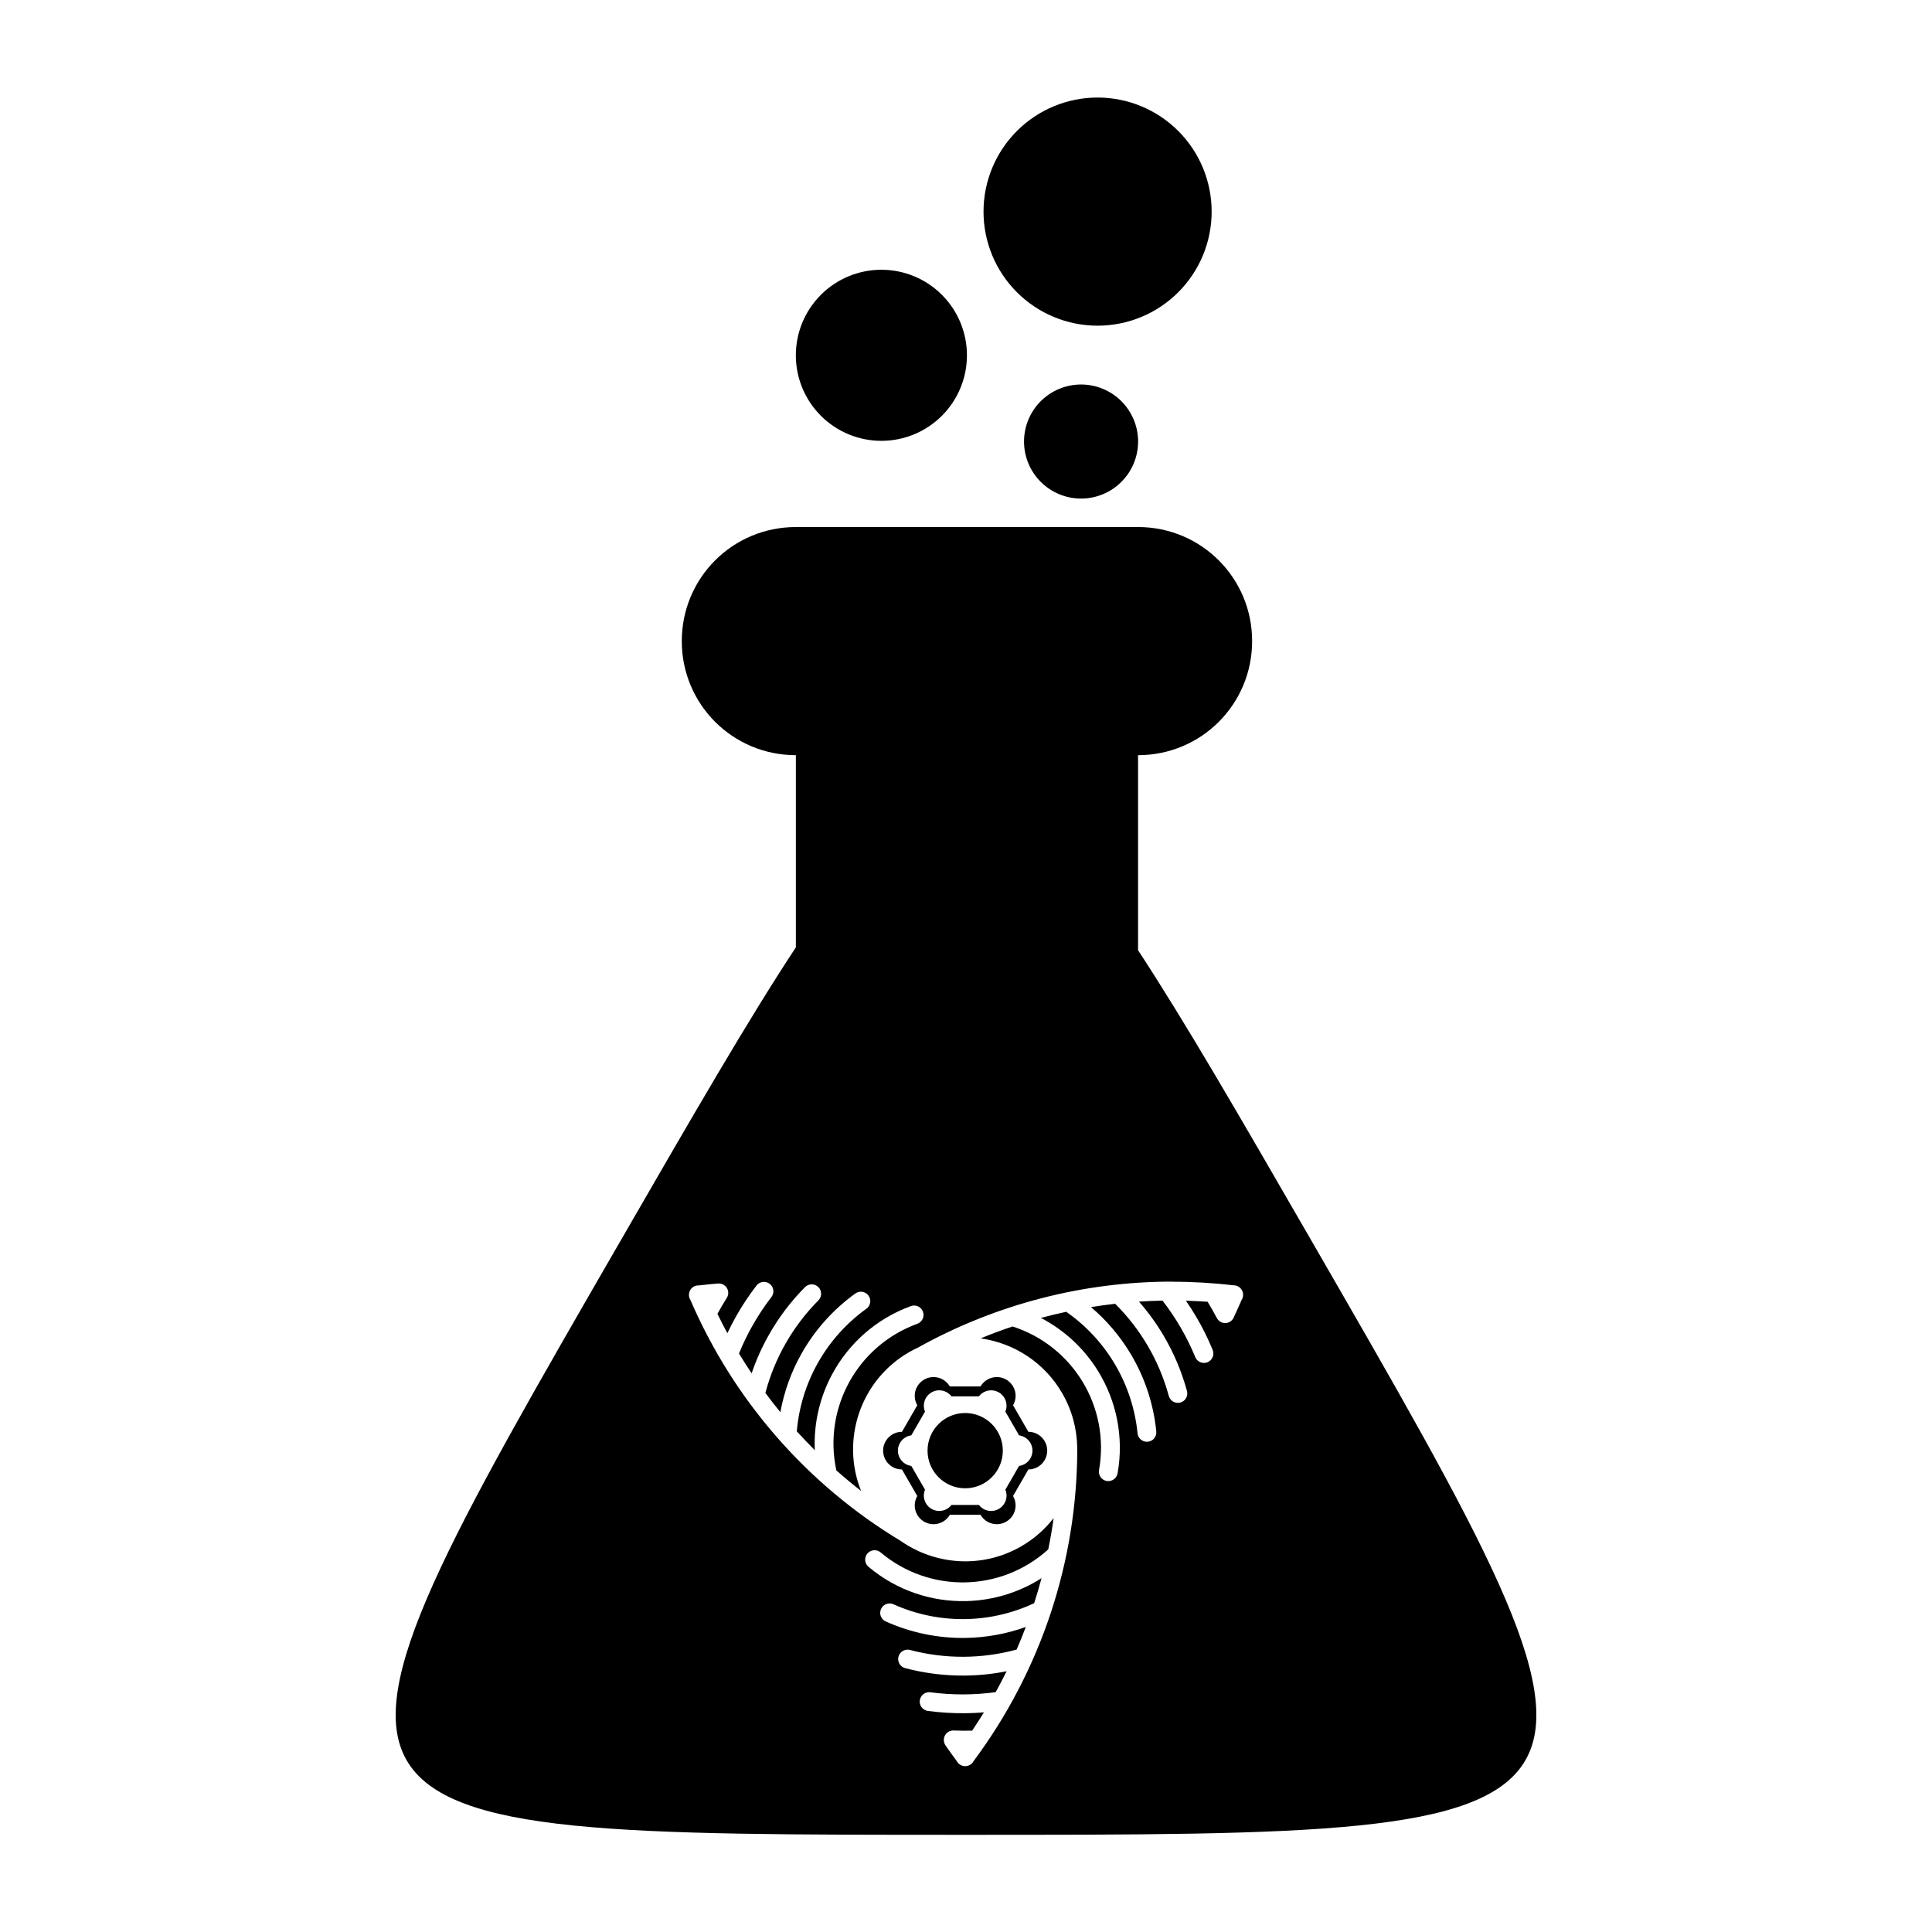
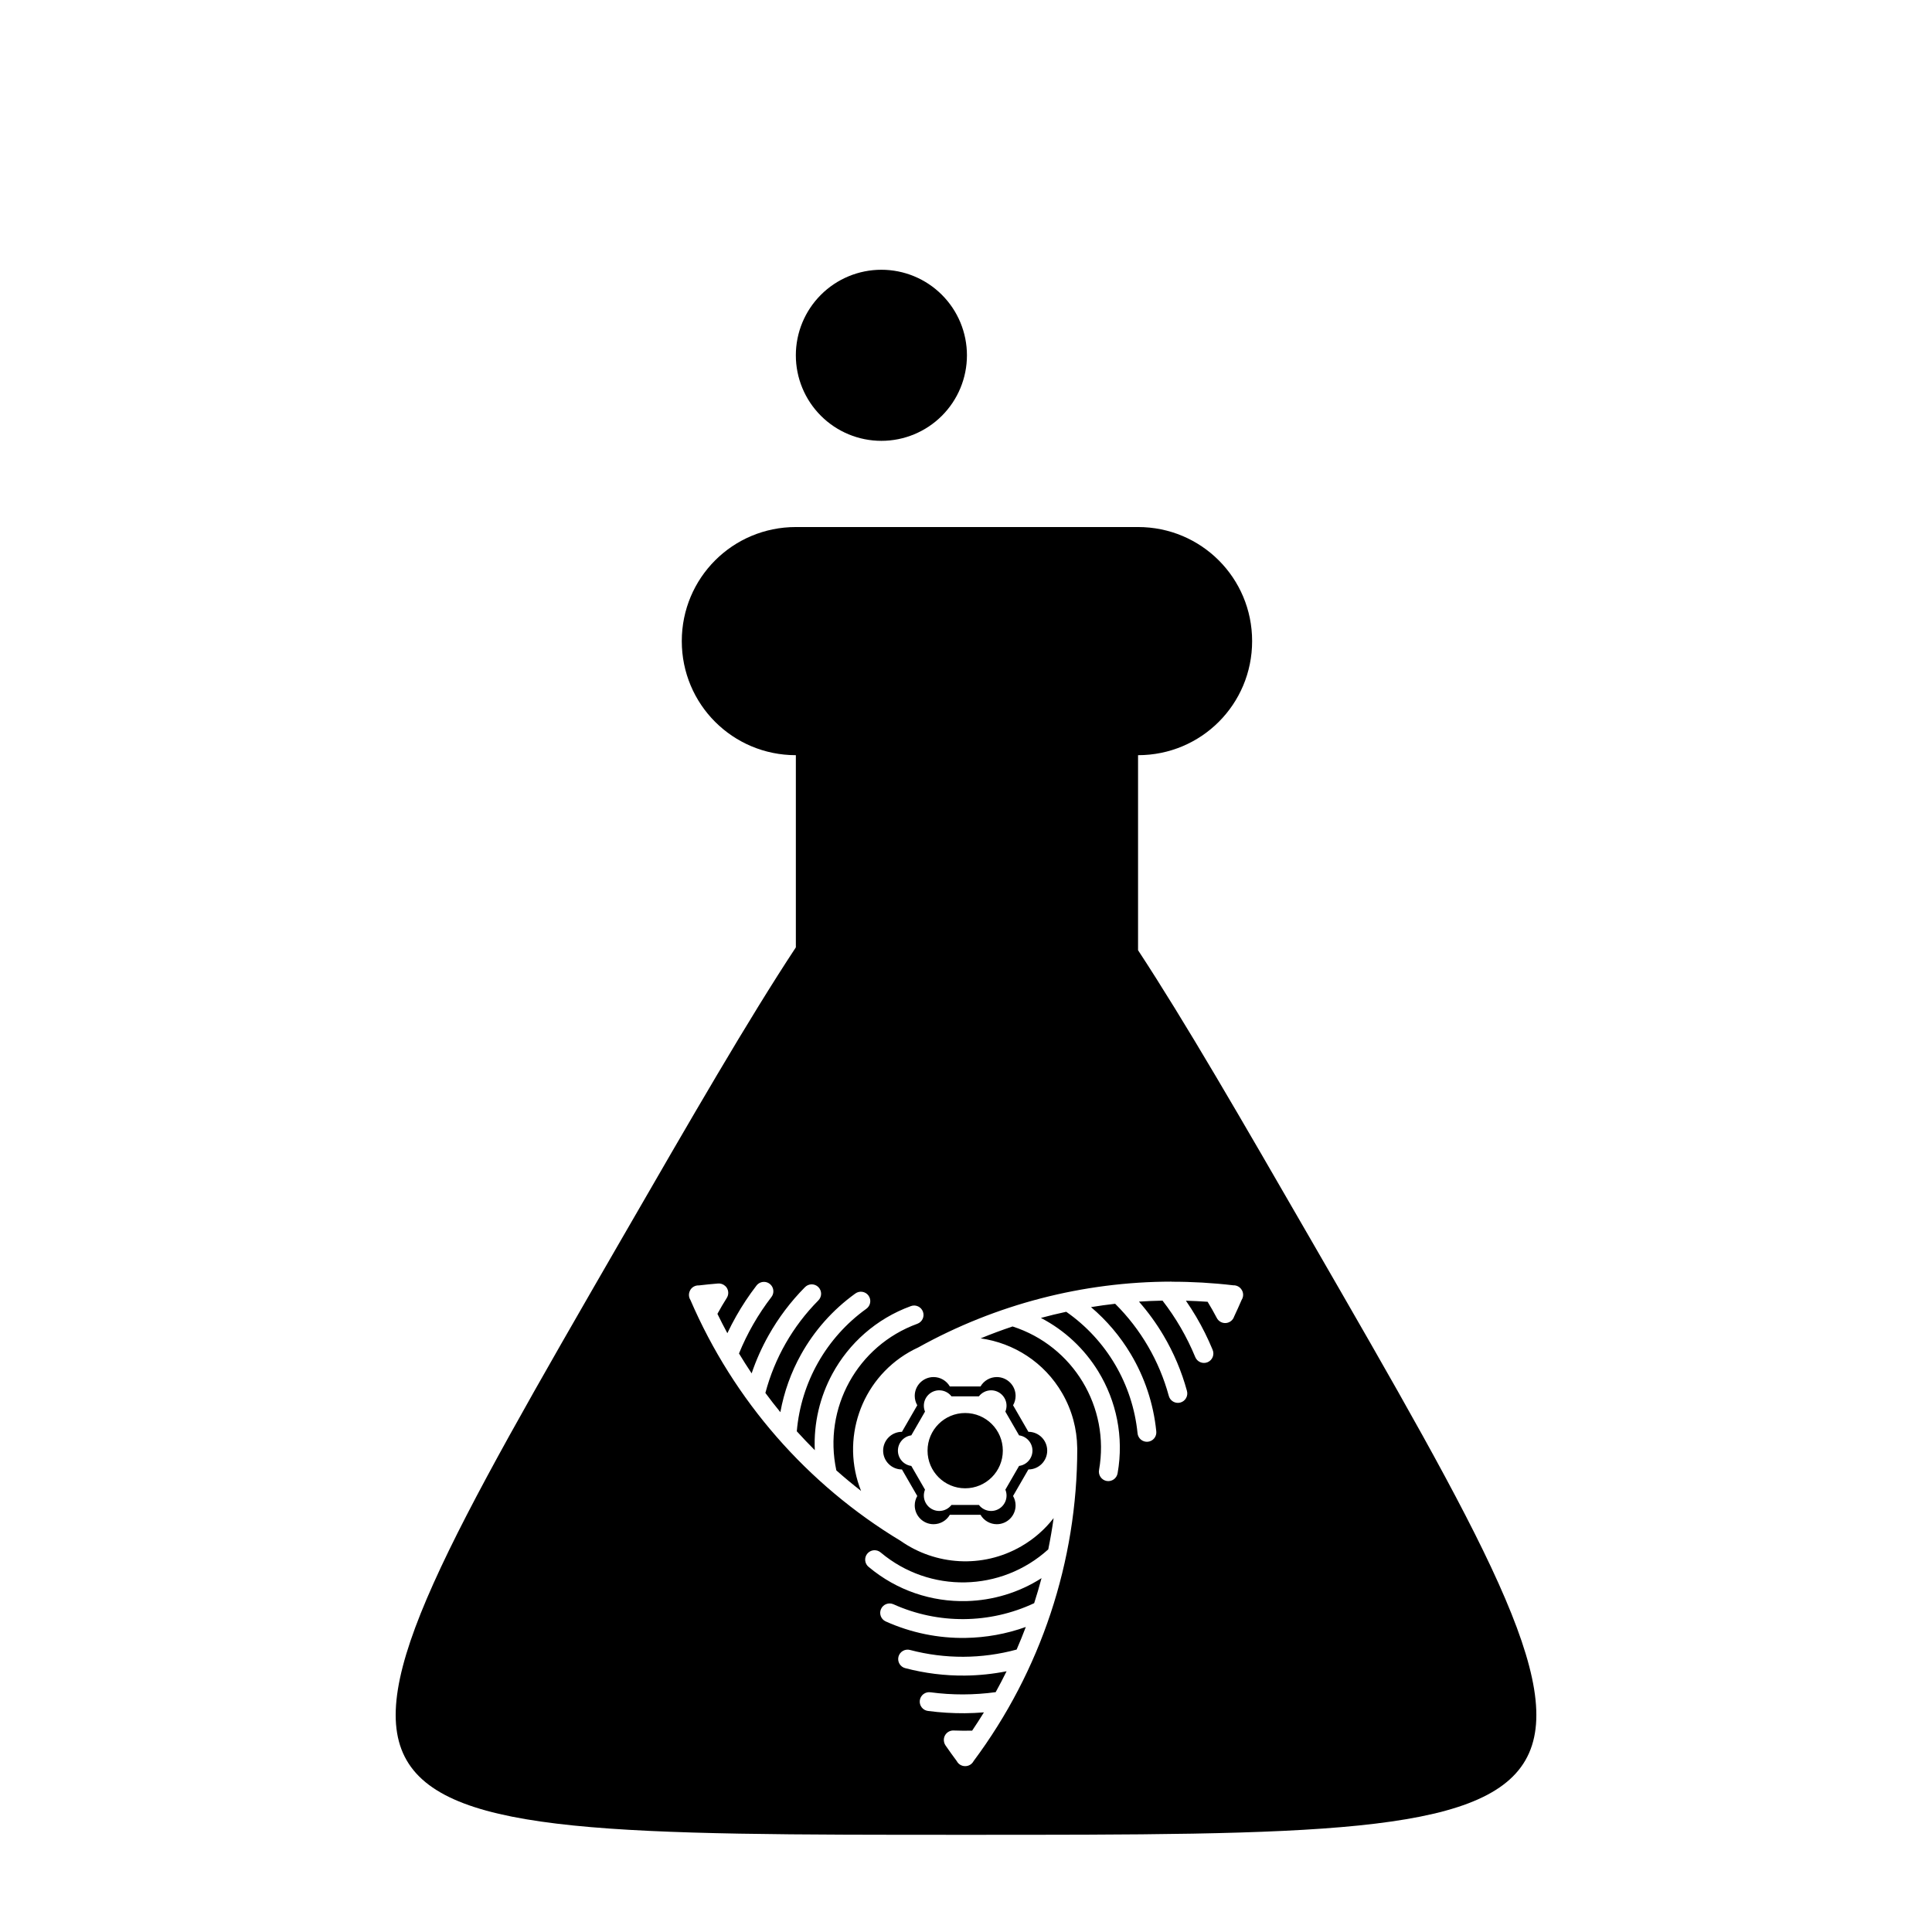
<svg xmlns="http://www.w3.org/2000/svg" fill="#000000" width="800px" height="800px" version="1.1" viewBox="144 144 512 512">
  <g>
    <path d="m354.91 283.67c-16.746 0-30.23 13.48-30.23 30.23 0 16.746 13.48 30.23 30.23 30.23v50.93c-12.598 19.105-27.449 44.828-46.129 77.184-91.223 158-91.223 158 91.223 158 182.45 0 182.45 0 91.223-158-18.434-31.93-33.141-57.402-45.633-76.426v-51.688c16.746 0 30.23-13.48 30.23-30.23 0-16.746-13.48-30.23-30.23-30.23zm99.551 200h0.004c5.441-0.008 10.898 0.305 16.344 0.945l-0.004 0.004c0.906-0.043 1.766 0.406 2.242 1.18 0.012 0.023 0.023 0.051 0.035 0.074 0.02 0.027 0.039 0.051 0.059 0.078 0.43 0.797 0.395 1.766-0.094 2.531-0.637 1.477-1.297 2.941-1.984 4.398v-0.004c-0.309 0.973-1.176 1.664-2.191 1.742-1.016 0.078-1.977-0.473-2.43-1.387-0.758-1.445-1.562-2.859-2.41-4.25-1.918-0.133-3.836-0.227-5.754-0.281 0.961 1.391 1.871 2.812 2.731 4.269 1.648 2.797 3.098 5.711 4.34 8.719l-0.004 0.004c0.273 0.613 0.281 1.312 0.031 1.934-0.25 0.625-0.738 1.117-1.359 1.375-0.621 0.258-1.32 0.254-1.938-0.012-0.617-0.266-1.102-0.766-1.344-1.395-2.207-5.34-5.117-10.355-8.656-14.918-2.086 0.039-4.164 0.133-6.242 0.266 2.441 2.781 4.613 5.781 6.492 8.953 2.711 4.574 4.805 9.516 6.219 14.691h-0.004c0.188 0.641 0.109 1.332-0.219 1.914-0.324 0.586-0.875 1.012-1.52 1.188s-1.332 0.086-1.91-0.25-0.996-0.891-1.16-1.539c-2.519-9.238-7.418-17.645-14.207-24.387-2.141 0.242-4.277 0.539-6.402 0.887 4.188 3.551 7.731 7.742 10.512 12.395 3.695 6.18 6.047 13.168 6.785 20.504 0.078 0.664-0.113 1.332-0.531 1.855-0.422 0.523-1.031 0.855-1.699 0.922-0.664 0.066-1.328-0.137-1.844-0.566-0.516-0.43-0.836-1.047-0.891-1.715-1.305-12.977-8.219-24.715-18.895-32.16-2.25 0.484-4.492 1.027-6.715 1.629 6.367 3.301 11.57 8.25 15.199 14.164 4.797 7.828 6.832 17.352 5.133 26.98l-0.004 0.008c-0.105 0.656-0.473 1.246-1.016 1.633-0.547 0.387-1.223 0.539-1.879 0.426-0.66-0.117-1.242-0.492-1.621-1.043-0.379-0.547-0.523-1.227-0.398-1.883 2.938-16.66-6.863-32.855-22.918-38.02-2.852 0.953-5.676 2.004-8.461 3.152 8.75 1.23 16.871 6.324 21.621 14.547 2.621 4.539 3.902 9.492 3.969 14.395 0.008 0.098 0.012 0.191 0.012 0.289 0 29.84-9.641 58.879-27.473 82.797-0.418 0.797-1.234 1.309-2.133 1.336-0.031 0-0.062 0-0.098-0.004-0.031 0.004-0.062 0.004-0.094 0.004-0.902-0.027-1.719-0.539-2.133-1.336-1.016-1.363-2.004-2.738-2.969-4.137-0.156-0.223-0.273-0.473-0.352-0.734-0.012-0.059-0.027-0.113-0.035-0.172 0-0.004-0.004-0.004-0.004-0.008-0.176-0.762 0.012-1.559 0.512-2.16 0.5-0.602 1.254-0.934 2.035-0.895 1.629 0.059 3.258 0.074 4.887 0.039 1.074-1.594 2.117-3.211 3.121-4.844-1.684 0.133-3.375 0.215-5.062 0.227-3.246 0.02-6.496-0.172-9.723-0.602h-0.004c-0.664-0.074-1.277-0.41-1.691-0.941-0.414-0.527-0.598-1.199-0.508-1.867 0.086-0.664 0.441-1.266 0.977-1.668 0.539-0.402 1.215-0.57 1.879-0.469 5.727 0.762 11.527 0.742 17.25-0.039 1.008-1.824 1.969-3.672 2.891-5.539-3.629 0.723-7.312 1.105-11 1.145-5.316 0.059-10.645-0.598-15.832-1.961v0.004c-0.648-0.16-1.207-0.574-1.547-1.148-0.344-0.574-0.438-1.262-0.27-1.906 0.172-0.648 0.594-1.199 1.176-1.531 0.578-0.332 1.27-0.418 1.91-0.238 9.258 2.438 18.992 2.398 28.223-0.113 0.859-1.977 1.672-3.973 2.434-5.988-5.168 1.852-10.57 2.82-15.988 2.902-7.203 0.113-14.426-1.348-21.148-4.375v0.004c-1.246-0.574-1.797-2.043-1.234-3.293s2.031-1.812 3.285-1.258c11.891 5.356 25.512 5.242 37.301-0.285 0.707-2.191 1.355-4.406 1.949-6.633-6.039 3.863-12.93 5.898-19.867 6.078-9.18 0.238-18.441-2.758-25.934-9.047l-0.004 0.004c-0.523-0.418-0.855-1.031-0.922-1.699-0.066-0.668 0.141-1.332 0.574-1.848 0.43-0.512 1.047-0.832 1.719-0.883 0.668-0.051 1.328 0.168 1.832 0.609 12.961 10.875 31.891 10.488 44.387-0.84 0.559-2.746 1.035-5.508 1.422-8.289-2.285 2.945-5.164 5.508-8.59 7.484-10.316 5.957-22.766 4.996-31.934-1.434-24.773-14.93-44.27-37.25-55.727-63.852-0.488-0.762-0.523-1.73-0.094-2.527 0.012-0.027 0.023-0.051 0.039-0.078 0.012-0.023 0.023-0.051 0.035-0.074 0.477-0.77 1.332-1.223 2.238-1.18 1.684-0.199 3.367-0.367 5.055-0.504 0.711-0.07 1.414 0.164 1.938 0.648 0.008 0.004 0.012 0.012 0.02 0.02 0.047 0.043 0.09 0.086 0.133 0.133 0.027 0.023 0.051 0.051 0.078 0.074 0.02 0.027 0.035 0.051 0.055 0.078 0.039 0.047 0.078 0.098 0.113 0.152 0.004 0.004 0.008 0.008 0.008 0.012 0.535 0.82 0.539 1.883 0.012 2.707-0.871 1.375-1.695 2.781-2.477 4.215 0.84 1.73 1.723 3.438 2.633 5.125 0.723-1.527 1.5-3.027 2.332-4.5 1.598-2.824 3.398-5.539 5.383-8.117l0.004-0.004c0.484-0.633 1.246-0.996 2.047-0.973v-0.004c0.938 0.027 1.781 0.574 2.184 1.422 0.402 0.848 0.297 1.852-0.277 2.594-3.519 4.582-6.41 9.609-8.59 14.957 1.078 1.785 2.195 3.543 3.352 5.269 1.188-3.508 2.699-6.887 4.508-10.098 2.609-4.633 5.836-8.918 9.613-12.73v0.004c0.465-0.484 1.102-0.758 1.77-0.766 0.668-0.008 1.309 0.25 1.785 0.723 0.473 0.469 0.738 1.109 0.738 1.777-0.004 0.668-0.273 1.309-0.75 1.777-6.742 6.801-11.574 15.25-14.02 24.5 1.281 1.734 2.606 3.434 3.969 5.102 0.98-5.402 2.844-10.566 5.481-15.301 3.504-6.293 8.379-11.82 14.363-16.129 0.539-0.402 1.211-0.57 1.875-0.469 0.66 0.102 1.254 0.465 1.645 1.008 0.391 0.543 0.547 1.223 0.434 1.879-0.113 0.66-0.488 1.246-1.039 1.629-10.586 7.621-17.293 19.473-18.402 32.445 1.547 1.707 3.137 3.375 4.769 5.004-0.324-7.164 1.359-14.148 4.668-20.246 4.379-8.07 11.609-14.59 20.801-17.934l0.004-0.004c1.293-0.469 2.723 0.199 3.191 1.492 0.473 1.293-0.195 2.723-1.484 3.195-15.898 5.785-25.023 22.371-21.469 38.859 2.125 1.883 4.309 3.695 6.555 5.441-5.414-13.484-0.227-29.301 12.719-36.773 0.797-0.461 1.609-0.875 2.43-1.254 20.594-11.445 43.695-17.41 67.102-17.441zm-63.059 25.266c-2.754 0-4.988 2.234-4.988 4.988 0.004 0.875 0.234 1.73 0.672 2.488l-4.059 7.035c-2.754 0-4.988 2.234-4.988 4.988s2.234 4.988 4.988 4.988l4.059 7.031c-0.438 0.758-0.668 1.613-0.672 2.488 0 2.754 2.234 4.988 4.988 4.988 1.781-0.004 3.426-0.953 4.316-2.496h8.125c0.891 1.539 2.531 2.492 4.312 2.496 2.754 0 4.988-2.234 4.988-4.988-0.004-0.875-0.234-1.734-0.672-2.488l4.062-7.035c2.754 0 4.988-2.234 4.988-4.988 0-2.754-2.234-4.988-4.988-4.988l-4.059-7.031c0.438-0.758 0.668-1.613 0.672-2.488 0-2.754-2.234-4.988-4.988-4.988-1.781 0.004-3.426 0.953-4.312 2.492h-8.129c-0.891-1.539-2.531-2.492-4.312-2.492zm1.512 3.512c1.27 0 2.465 0.59 3.238 1.598h7.266c0.773-1.004 1.969-1.594 3.234-1.598 2.258 0 4.09 1.832 4.09 4.09 0 0.535-0.113 1.062-0.309 1.559l3.633 6.289c2.031 0.27 3.547 2.004 3.547 4.051-0.004 2.047-1.52 3.777-3.547 4.047l-3.633 6.293c0.207 0.492 0.309 1.023 0.312 1.555 0 2.258-1.832 4.09-4.09 4.09-1.27 0-2.465-0.59-3.238-1.598h-7.266c-0.773 1.004-1.969 1.594-3.234 1.598-2.258 0-4.09-1.832-4.09-4.09 0-0.535 0.113-1.062 0.309-1.559l-3.633-6.289c-2.031-0.27-3.547-2-3.547-4.051 0.004-2.047 1.52-3.777 3.547-4.051l3.633-6.293c-0.203-0.492-0.309-1.023-0.309-1.555 0-2.258 1.832-4.09 4.09-4.09zm6.867 6.012v0.004c-5.508 0-9.973 4.465-9.973 9.973 0 5.512 4.465 9.977 9.973 9.977 5.512 0 9.977-4.465 9.977-9.977 0-5.508-4.465-9.973-9.977-9.973z" />
-     <path d="m445.61 261.01c0 4.008-1.594 7.856-4.43 10.688-2.832 2.836-6.68 4.43-10.688 4.43-4.008 0-7.852-1.594-10.688-4.43-2.832-2.832-4.426-6.68-4.426-10.688 0-4.008 1.594-7.852 4.426-10.688 2.836-2.832 6.68-4.426 10.688-4.426 4.008 0 7.856 1.594 10.688 4.426 2.836 2.836 4.43 6.68 4.43 10.688z" />
-     <path d="m465.1 200.08c0 8.02-3.184 15.707-8.852 21.375-5.672 5.668-13.359 8.855-21.375 8.855-8.02 0-15.707-3.188-21.375-8.855-5.672-5.668-8.855-13.355-8.855-21.375 0-8.016 3.184-15.707 8.855-21.375 5.668-5.668 13.355-8.855 21.375-8.855 8.016 0 15.703 3.188 21.375 8.855 5.668 5.668 8.852 13.359 8.852 21.375z" />
    <path d="m400.25 238.16c0 6.012-2.387 11.777-6.641 16.027-4.25 4.254-10.02 6.641-16.031 6.641s-11.777-2.387-16.031-6.641c-4.25-4.25-6.641-10.016-6.641-16.027 0-6.016 2.391-11.781 6.641-16.031 4.254-4.254 10.02-6.641 16.031-6.641s11.781 2.387 16.031 6.641c4.254 4.25 6.641 10.016 6.641 16.031z" />
  </g>
</svg>